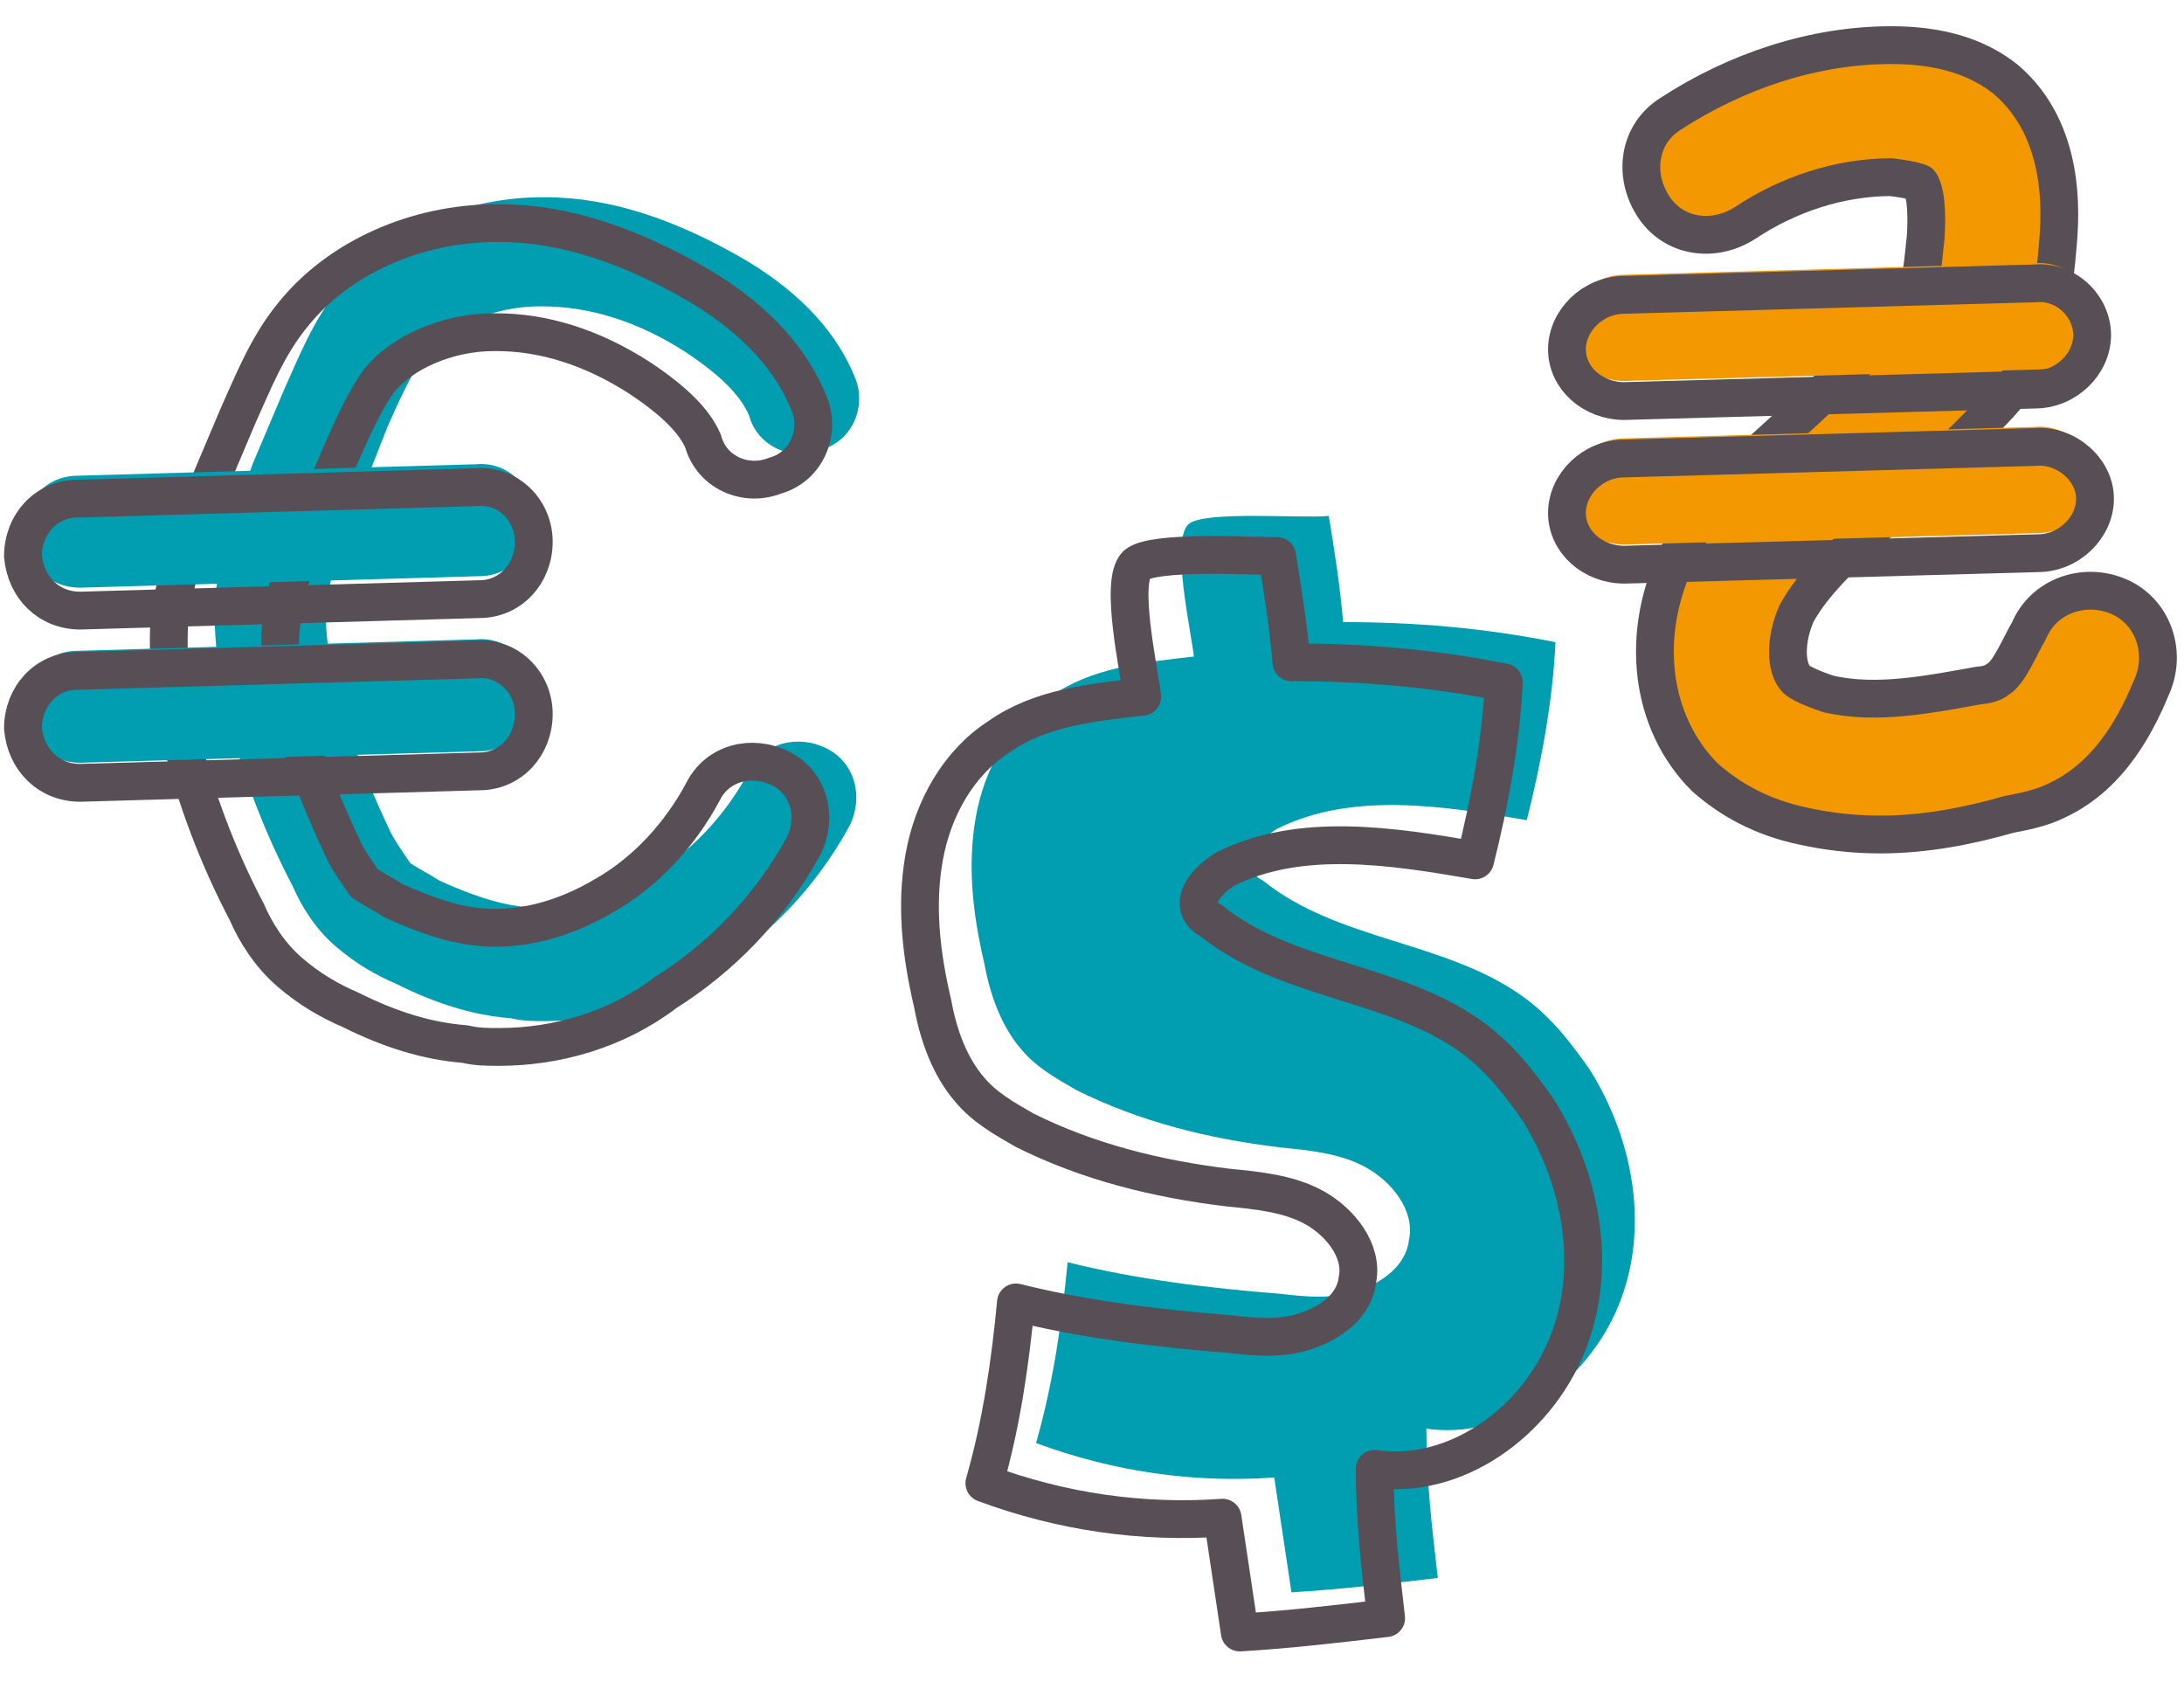
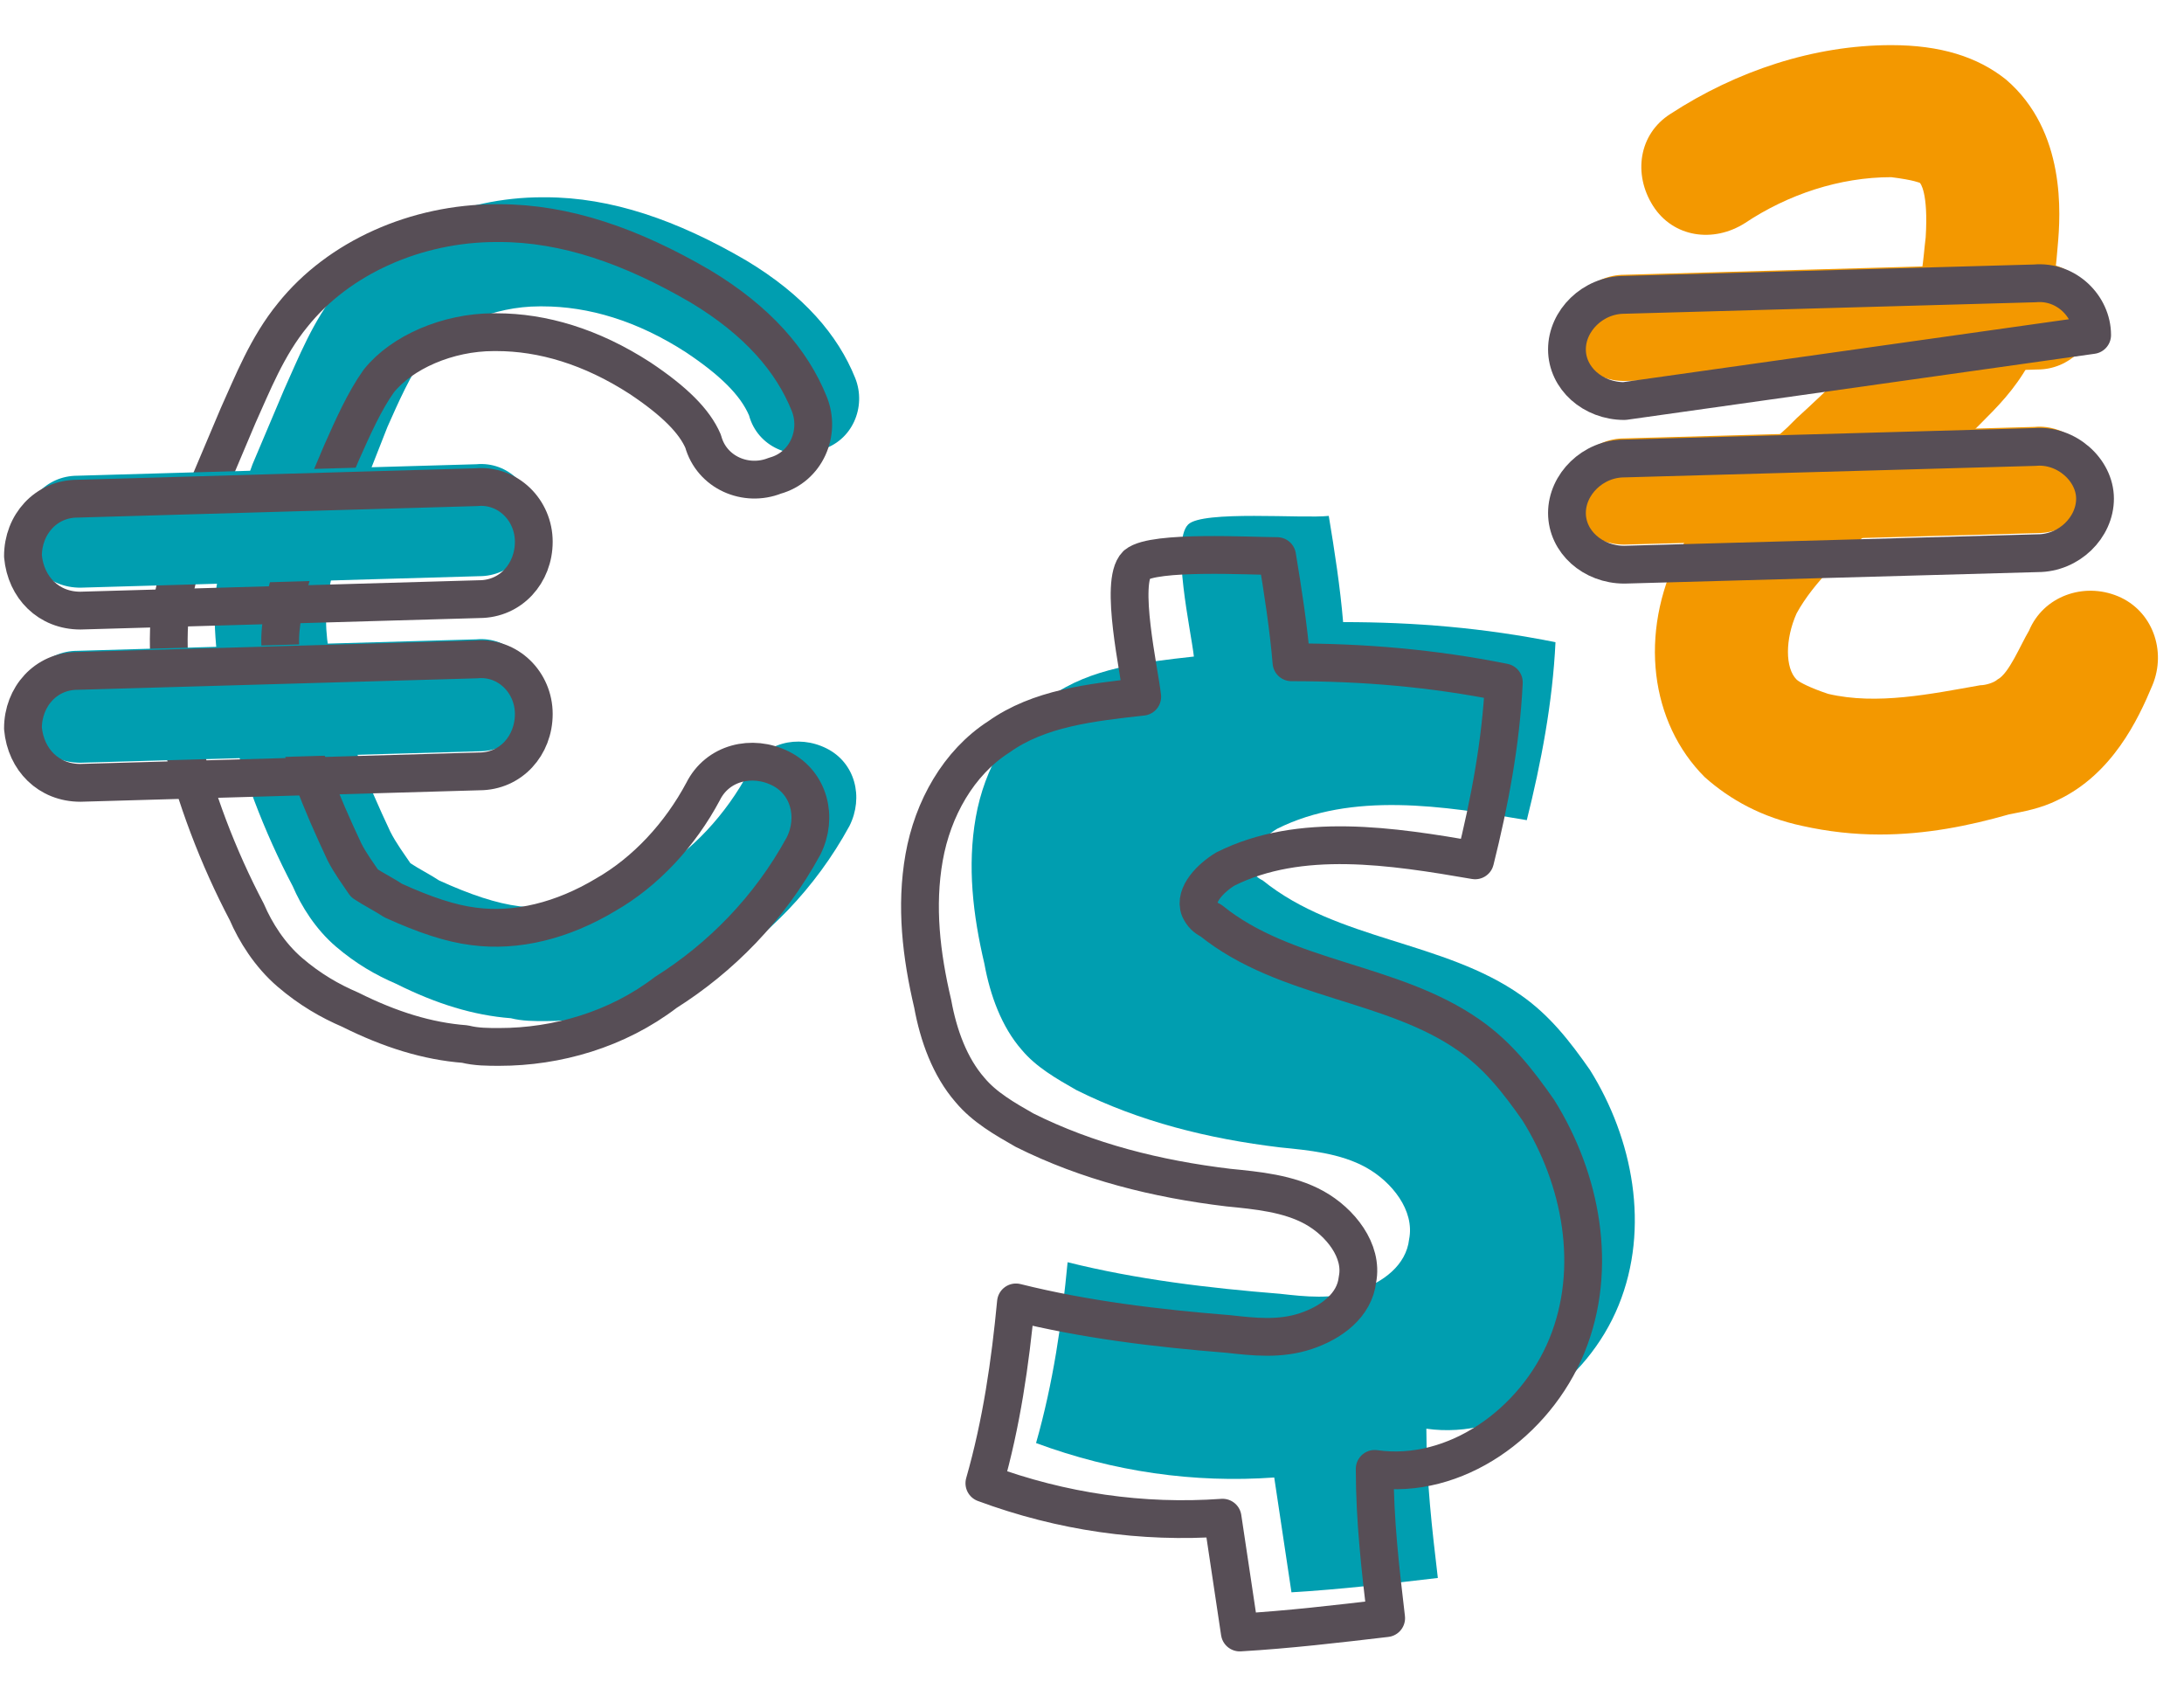
<svg xmlns="http://www.w3.org/2000/svg" width="100" height="77" viewBox="0 0 100 77" fill="none">
  <path d="M60.841 23.617C61.104 25.194 61.367 26.902 61.498 28.479C64.783 28.479 67.937 28.742 71.222 29.399C71.091 32.159 70.565 34.918 69.908 37.546C66.097 36.889 61.892 36.232 58.476 37.941C57.819 38.335 57.03 39.123 57.293 39.78C57.425 40.043 57.556 40.174 57.819 40.306C61.235 43.065 66.097 43.065 69.645 45.562C70.959 46.482 71.879 47.664 72.799 48.979C74.77 52.132 75.558 56.206 74.113 59.754C72.668 63.302 68.988 65.93 65.309 65.404C65.309 67.77 65.572 70.004 65.835 72.237C63.601 72.5 61.367 72.763 59.133 72.894C58.87 71.186 58.607 69.347 58.344 67.638C54.665 67.901 50.986 67.375 47.438 66.061C48.226 63.302 48.62 60.542 48.883 57.783C52.037 58.571 55.322 58.965 58.607 59.228C59.79 59.36 60.972 59.491 62.155 59.097C63.338 58.703 64.389 57.914 64.52 56.731C64.783 55.417 63.732 54.103 62.549 53.446C61.367 52.789 59.921 52.658 58.607 52.526C55.322 52.132 52.168 51.344 49.277 49.898C48.358 49.373 47.438 48.847 46.781 48.059C45.861 47.008 45.335 45.562 45.072 44.117C44.547 41.883 44.284 39.649 44.678 37.415C45.072 35.181 46.255 33.078 48.095 31.896C49.934 30.582 52.3 30.319 54.665 30.056C54.533 28.873 53.614 24.8 54.402 24.011C55.059 23.354 59.658 23.749 60.841 23.617Z" fill="#009EB0" />
  <path d="M58.476 25.457C58.739 27.034 59.001 28.742 59.133 30.319C62.418 30.319 65.572 30.582 68.857 31.239C68.725 33.999 68.2 36.758 67.543 39.386C63.732 38.729 59.527 38.072 56.111 39.78C55.453 40.175 54.665 40.963 54.928 41.62C55.059 41.883 55.191 42.014 55.453 42.146C58.87 44.905 63.732 44.905 67.28 47.402C68.594 48.322 69.514 49.505 70.434 50.819C72.405 53.972 73.193 58.046 71.748 61.594C70.302 65.142 66.623 67.77 62.944 67.244C62.944 69.61 63.206 71.844 63.469 74.077C61.235 74.34 59.001 74.603 56.767 74.734C56.505 73.026 56.242 71.186 55.979 69.478C52.3 69.741 48.62 69.215 45.072 67.901C45.861 65.142 46.255 62.382 46.518 59.623C49.672 60.411 52.957 60.805 56.242 61.068C57.425 61.2 58.607 61.331 59.79 60.937C60.972 60.543 62.024 59.754 62.155 58.572C62.418 57.258 61.367 55.943 60.184 55.286C59.001 54.629 57.556 54.498 56.242 54.367C52.957 53.972 49.803 53.184 46.912 51.738C45.992 51.213 45.072 50.687 44.415 49.899C43.495 48.847 42.97 47.402 42.707 45.956C42.181 43.723 41.919 41.489 42.313 39.255C42.707 37.021 43.89 34.918 45.729 33.736C47.569 32.422 49.934 32.159 52.3 31.896C52.168 30.713 51.248 26.64 52.037 25.851C52.825 25.194 57.293 25.457 58.476 25.457Z" stroke="#574E56" stroke-width="1.73" stroke-miterlimit="10" stroke-linecap="round" stroke-linejoin="round" />
  <path d="M24.967 46.745C24.441 46.745 23.916 46.745 23.39 46.613C21.682 46.482 19.974 45.956 18.134 45.036C17.214 44.642 16.294 44.117 15.374 43.328C14.454 42.54 13.797 41.489 13.403 40.569C12.089 38.072 11.038 35.312 10.381 32.553C10.118 31.239 9.724 29.399 9.855 27.297C10.118 25.063 10.906 23.092 11.563 21.252L13.009 17.835C13.666 16.39 14.323 14.682 15.506 13.236C17.608 10.608 21.156 9.031 24.835 9.031H24.967C27.989 9.031 31.012 10.082 34.165 11.922C36.793 13.499 38.37 15.339 39.159 17.31C39.684 18.624 39.027 20.201 37.582 20.595C36.268 21.121 34.691 20.464 34.297 19.018C33.903 18.098 32.983 17.178 31.406 16.127C29.172 14.682 26.938 14.025 24.835 14.025C24.835 14.025 24.835 14.025 24.704 14.025C22.602 14.025 20.499 14.944 19.448 16.259C18.791 17.178 18.265 18.361 17.74 19.544L16.294 23.223C15.637 24.669 15.111 26.245 14.98 27.691C14.849 28.611 14.98 29.793 15.374 31.239C15.9 33.604 16.82 35.838 17.871 38.072C18.134 38.598 18.528 39.123 18.791 39.517C19.185 39.78 19.711 40.043 20.105 40.306C21.55 40.963 22.733 41.357 23.784 41.489C25.755 41.751 27.858 41.226 29.829 40.043C31.669 38.992 33.245 37.284 34.297 35.312C34.954 33.998 36.531 33.604 37.845 34.261C39.159 34.918 39.553 36.495 38.896 37.809C37.319 40.7 35.085 42.934 32.588 44.511C30.223 45.956 27.595 46.745 24.967 46.745Z" fill="#009EB0" />
  <path d="M22.864 47.927C22.339 47.927 21.813 47.927 21.288 47.796C19.579 47.665 17.871 47.139 16.031 46.219C15.111 45.825 14.192 45.299 13.272 44.511C12.352 43.722 11.695 42.671 11.301 41.751C9.987 39.255 8.935 36.495 8.278 33.736C8.015 32.422 7.621 30.582 7.753 28.479C8.015 26.245 8.804 24.274 9.461 22.435L10.906 19.018C11.563 17.573 12.22 15.864 13.403 14.419C15.506 11.791 19.054 10.214 22.733 10.214H22.864C25.887 10.214 28.909 11.265 32.063 13.105C34.691 14.682 36.268 16.521 37.056 18.492C37.582 19.806 36.925 21.383 35.479 21.778C34.165 22.303 32.588 21.646 32.194 20.201C31.8 19.281 30.88 18.361 29.303 17.31C27.069 15.864 24.835 15.207 22.733 15.207C22.733 15.207 22.733 15.207 22.602 15.207C20.499 15.207 18.397 16.127 17.345 17.441C16.688 18.361 16.163 19.544 15.637 20.726L14.192 24.143C13.534 25.588 13.009 27.165 12.877 28.611C12.746 29.531 12.877 30.713 13.272 32.159C13.797 34.524 14.717 36.758 15.768 38.992C16.031 39.517 16.425 40.043 16.688 40.437C17.082 40.7 17.608 40.963 18.002 41.226C19.448 41.883 20.631 42.277 21.682 42.408C23.653 42.671 25.755 42.145 27.726 40.963C29.566 39.912 31.143 38.203 32.194 36.232C32.851 34.918 34.428 34.524 35.742 35.181C37.056 35.838 37.45 37.415 36.793 38.729C35.217 41.62 32.983 43.854 30.486 45.431C28.252 47.139 25.492 47.927 22.864 47.927Z" stroke="#574E56" stroke-width="1.73" stroke-miterlimit="10" stroke-linecap="round" stroke-linejoin="round" />
  <path d="M3.679 26.903C2.233 26.903 1.182 25.851 1.051 24.406C1.051 22.96 2.102 21.778 3.547 21.778L21.813 21.252C23.258 21.121 24.441 22.303 24.441 23.749C24.441 25.194 23.39 26.377 21.944 26.377L3.679 26.903C3.81 26.903 3.81 26.903 3.679 26.903Z" fill="#009EB0" />
  <path d="M3.679 27.953C2.233 27.953 1.182 26.902 1.051 25.457C1.051 24.011 2.102 22.829 3.547 22.829L21.813 22.303C23.258 22.172 24.441 23.354 24.441 24.8C24.441 26.245 23.39 27.428 21.944 27.428L3.679 27.953ZM3.679 27.953C3.81 27.953 3.81 27.953 3.679 27.953Z" stroke="#574E56" stroke-width="1.73" stroke-miterlimit="10" stroke-linecap="round" stroke-linejoin="round" />
  <path d="M3.679 34.918C2.233 34.918 1.182 33.867 1.051 32.422C1.051 30.976 2.102 29.793 3.547 29.793L21.813 29.268C23.258 29.136 24.441 30.319 24.441 31.765C24.441 33.21 23.39 34.393 21.944 34.393L3.679 34.918C3.81 34.918 3.81 34.918 3.679 34.918Z" fill="#009EB0" />
  <path d="M3.679 35.838C2.233 35.838 1.182 34.787 1.051 33.342C1.051 31.896 2.102 30.713 3.547 30.713L21.813 30.188C23.258 30.056 24.441 31.239 24.441 32.684C24.441 34.13 23.39 35.313 21.944 35.313L3.679 35.838ZM3.679 35.838C3.81 35.838 3.81 35.838 3.679 35.838Z" stroke="#574E56" stroke-width="1.73" stroke-miterlimit="10" stroke-linecap="round" stroke-linejoin="round" />
  <path d="M86.07 38.203C84.887 38.203 83.705 38.072 82.522 37.809C80.682 37.415 79.237 36.626 78.054 35.575C75.558 33.078 75.032 29.005 76.872 25.325C78.054 22.829 80.157 21.12 81.865 19.543L82.259 19.149C83.705 17.835 85.019 16.521 86.333 15.207C86.858 14.681 87.384 14.156 87.516 13.761C88.041 12.973 88.041 11.922 88.172 10.871C88.304 8.768 87.91 8.374 87.91 8.374C87.91 8.374 87.647 8.242 86.596 8.111C84.23 8.111 81.865 8.9 79.894 10.214C78.448 11.133 76.609 10.871 75.689 9.425C74.769 7.98 75.032 6.14 76.477 5.22C79.5 3.249 83.048 2.066 86.596 2.066C88.829 2.066 90.538 2.592 91.852 3.643C94.611 6.009 94.349 9.819 94.217 11.265C94.086 12.973 93.823 14.813 92.903 16.652C92.246 17.835 91.458 18.624 90.669 19.412C89.224 20.858 87.778 22.303 86.333 23.617L85.939 24.011C84.493 25.325 83.048 26.639 82.259 28.085C81.734 29.267 81.734 30.581 82.259 31.107C82.391 31.239 82.916 31.501 83.705 31.764C85.939 32.29 88.435 31.764 90.669 31.37C90.932 31.37 91.326 31.239 91.458 31.107C91.983 30.844 92.509 29.53 92.903 28.873C93.56 27.296 95.4 26.639 96.977 27.296C98.554 27.953 99.211 29.793 98.554 31.37C97.897 32.947 96.714 35.444 94.217 36.626C93.429 37.02 92.64 37.152 91.983 37.283C90.144 37.809 88.172 38.203 86.07 38.203Z" fill="#F39800" />
-   <path d="M86.07 38.203C84.887 38.203 83.705 38.072 82.522 37.809C80.682 37.415 79.237 36.626 78.054 35.575C75.558 33.078 75.032 29.005 76.872 25.325C78.054 22.829 80.157 21.12 81.865 19.543L82.259 19.149C83.705 17.835 85.019 16.521 86.333 15.207C86.858 14.681 87.384 14.156 87.516 13.761C88.041 12.973 88.041 11.922 88.172 10.871C88.304 8.768 87.91 8.374 87.91 8.374C87.91 8.374 87.647 8.242 86.596 8.111C84.23 8.111 81.865 8.9 79.894 10.214C78.448 11.133 76.609 10.871 75.689 9.425C74.769 7.98 75.032 6.14 76.477 5.22C79.5 3.249 83.048 2.066 86.596 2.066C88.829 2.066 90.538 2.592 91.852 3.643C94.611 6.009 94.349 9.819 94.217 11.265C94.086 12.973 93.823 14.813 92.903 16.652C92.246 17.835 91.458 18.624 90.669 19.412C89.224 20.858 87.778 22.303 86.333 23.617L85.939 24.011C84.493 25.325 83.048 26.639 82.259 28.085C81.734 29.267 81.734 30.581 82.259 31.107C82.391 31.239 82.916 31.501 83.705 31.764C85.939 32.29 88.435 31.764 90.669 31.37C90.932 31.37 91.326 31.239 91.458 31.107C91.983 30.844 92.509 29.53 92.903 28.873C93.56 27.296 95.4 26.639 96.977 27.296C98.554 27.953 99.211 29.793 98.554 31.37C97.897 32.947 96.714 35.444 94.217 36.626C93.429 37.02 92.64 37.152 91.983 37.283C90.144 37.809 88.172 38.203 86.07 38.203Z" stroke="#574E56" stroke-width="1.73" stroke-miterlimit="10" stroke-linecap="round" stroke-linejoin="round" />
  <path d="M74.375 17.441C72.93 17.441 71.747 16.389 71.747 15.075C71.747 13.761 72.93 12.579 74.375 12.579L93.166 12.053C94.612 11.922 95.926 13.104 95.926 14.418C95.926 15.732 94.743 16.915 93.298 16.915L74.375 17.441Z" fill="#F39800" />
-   <path d="M74.375 18.36C72.93 18.36 71.747 17.309 71.747 15.995C71.747 14.681 72.93 13.498 74.375 13.498L93.166 12.973C94.612 12.841 95.794 14.024 95.794 15.338C95.794 16.652 94.612 17.835 93.166 17.835L74.375 18.36Z" stroke="#574E56" stroke-width="1.73" stroke-miterlimit="10" stroke-linecap="round" stroke-linejoin="round" />
+   <path d="M74.375 18.36C72.93 18.36 71.747 17.309 71.747 15.995C71.747 14.681 72.93 13.498 74.375 13.498L93.166 12.973C94.612 12.841 95.794 14.024 95.794 15.338L74.375 18.36Z" stroke="#574E56" stroke-width="1.73" stroke-miterlimit="10" stroke-linecap="round" stroke-linejoin="round" />
  <path d="M74.375 24.931C72.93 24.931 71.747 23.88 71.747 22.566C71.747 21.252 72.93 20.069 74.375 20.069L93.166 19.543C94.612 19.412 95.926 20.595 95.926 21.909C95.926 23.223 94.743 24.405 93.298 24.405L74.375 24.931Z" fill="#F39800" />
  <path d="M74.375 25.851C72.93 25.851 71.747 24.799 71.747 23.485C71.747 22.171 72.93 20.989 74.375 20.989L93.166 20.463C94.612 20.332 95.926 21.514 95.926 22.828C95.926 24.142 94.743 25.325 93.298 25.325L74.375 25.851Z" stroke="#574E56" stroke-width="1.73" stroke-miterlimit="10" stroke-linecap="round" stroke-linejoin="round" />
</svg>